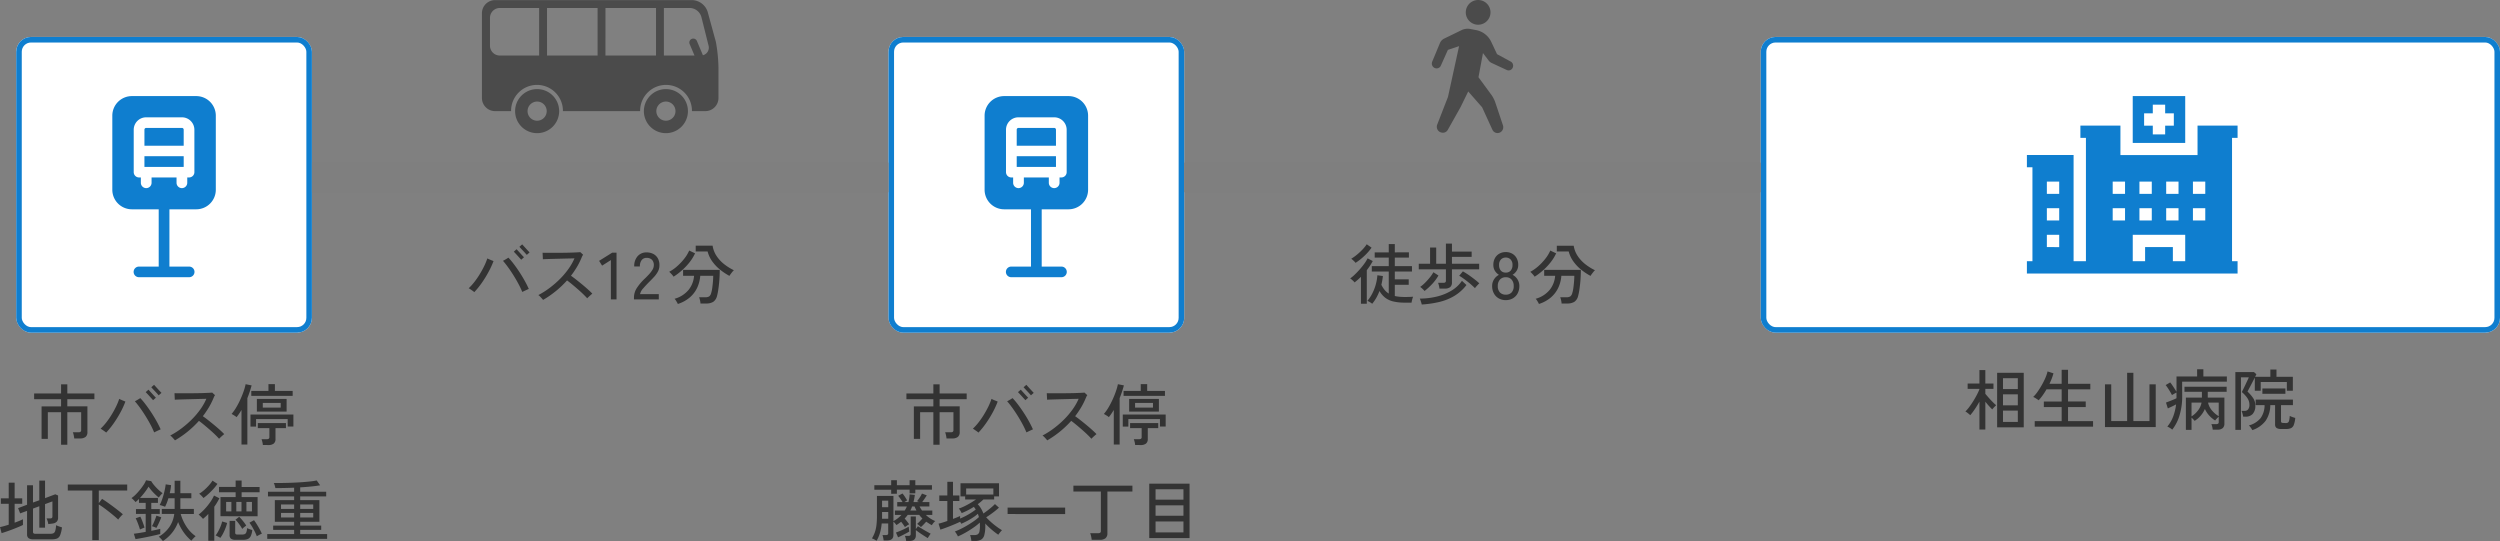
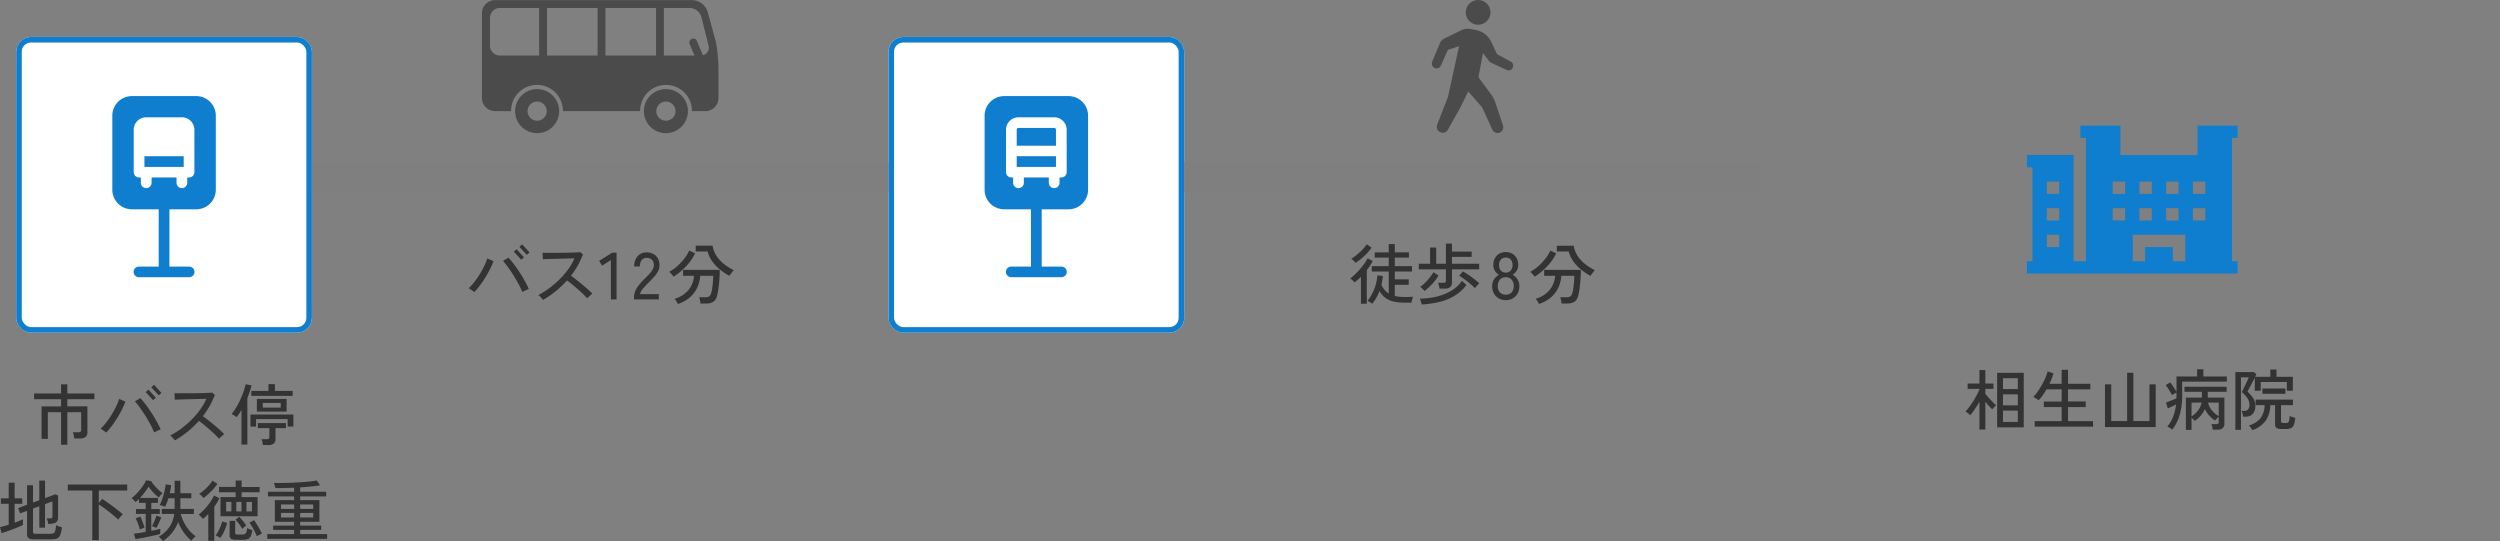
<svg xmlns="http://www.w3.org/2000/svg" width="676.388" height="146.386" viewBox="0 0 676.388 146.386">
  <rect x="0" y="0" width="676.388" height="146.386" fill="#808080" stroke="none" />
  <g id="グループ_439" data-name="グループ 439" transform="translate(-542.612 -1380)">
    <g id="長方形_23593" data-name="長方形 23593" transform="translate(1019 1390)" fill="#fff" stroke="#0f7ecf" stroke-linejoin="round" stroke-width="1.5" opacity="0.998">
-       <rect width="200" height="80" rx="4" stroke="none" />
-       <rect x="0.75" y="0.75" width="198.5" height="78.5" rx="3.25" fill="none" />
-     </g>
+       </g>
    <g id="グループ_422" data-name="グループ 422" transform="translate(-22142 10561)">
      <g id="長方形_23597" data-name="長方形 23597" transform="translate(22689 -9171)" fill="#fff" stroke="#0f7ecf" stroke-linejoin="round" stroke-width="1.5" opacity="0.998">
        <rect width="80" height="80" rx="4" stroke="none" />
        <rect x="0.75" y="0.75" width="78.5" height="78.5" rx="3.25" fill="none" />
      </g>
      <g id="グループ_420" data-name="グループ 420" transform="translate(22687.25 -9155)">
-         <path id="パス_4583" data-name="パス 4583" d="M60.388,22.5H50.733a.483.483,0,0,0-.483.483v4.345H60.871V22.983A.483.483,0,0,0,60.388,22.5Z" transform="translate(-13.81 -13.895)" fill="#0f7ecf" />
        <path id="パス_4584" data-name="パス 4584" d="M50.25,42.5H60.871v2.9H50.25Z" transform="translate(-13.81 -26.239)" fill="#0f7ecf" />
        <path id="パス_4585" data-name="パス 4585" d="M50.44,0H33.06a5.293,5.293,0,0,0-5.31,5.264v20.1a5.293,5.293,0,0,0,5.31,5.264H40.3v15.5h-5.31a1.436,1.436,0,1,0,0,2.871H48.509a1.436,1.436,0,1,0,0-2.871H43.2v-15.5H50.44a5.293,5.293,0,0,0,5.31-5.264V5.264A5.293,5.293,0,0,0,50.44,0Zm-.483,20.576a1.442,1.442,0,0,1-1.448,1.436h-.483v1.436a1.448,1.448,0,0,1-2.9,0V22.012H38.371v1.436a1.448,1.448,0,0,1-2.9,0V22.012h-.483a1.442,1.442,0,0,1-1.448-1.436V9.092a3.368,3.368,0,0,1,3.379-3.35h9.655a3.368,3.368,0,0,1,3.379,3.35Z" fill="#0f7ecf" />
      </g>
    </g>
    <g id="グループ_423" data-name="グループ 423" transform="translate(-21906 10561)">
      <g id="長方形_23597-2" data-name="長方形 23597" transform="translate(22689 -9171)" fill="#fff" stroke="#0f7ecf" stroke-linejoin="round" stroke-width="1.5" opacity="0.998">
        <rect width="80" height="80" rx="4" stroke="none" />
        <rect x="0.75" y="0.75" width="78.5" height="78.5" rx="3.25" fill="none" />
      </g>
      <g id="グループ_420-2" data-name="グループ 420" transform="translate(22687.25 -9155)">
        <path id="パス_4583-2" data-name="パス 4583" d="M60.388,22.5H50.733a.483.483,0,0,0-.483.483v4.345H60.871V22.983A.483.483,0,0,0,60.388,22.5Z" transform="translate(-13.81 -13.895)" fill="#0f7ecf" />
        <path id="パス_4584-2" data-name="パス 4584" d="M50.25,42.5H60.871v2.9H50.25Z" transform="translate(-13.81 -26.239)" fill="#0f7ecf" />
        <path id="パス_4585-2" data-name="パス 4585" d="M50.44,0H33.06a5.293,5.293,0,0,0-5.31,5.264v20.1a5.293,5.293,0,0,0,5.31,5.264H40.3v15.5h-5.31a1.436,1.436,0,1,0,0,2.871H48.509a1.436,1.436,0,1,0,0-2.871H43.2v-15.5H50.44a5.293,5.293,0,0,0,5.31-5.264V5.264A5.293,5.293,0,0,0,50.44,0Zm-.483,20.576a1.442,1.442,0,0,1-1.448,1.436h-.483v1.436a1.448,1.448,0,0,1-2.9,0V22.012H38.371v1.436a1.448,1.448,0,0,1-2.9,0V22.012h-.483a1.442,1.442,0,0,1-1.448-1.436V9.092a3.368,3.368,0,0,1,3.379-3.35h9.655a3.368,3.368,0,0,1,3.379,3.35Z" fill="#0f7ecf" />
      </g>
    </g>
    <path id="パス_7269" data-name="パス 7269" d="M-27.864,1.332v-8.8h-3.582v7.2h-1.692V-9.054h5.274V-11h-7.29v-1.548h7.29v-2.466h1.692v2.466h7.326V-11h-7.326v1.944h5.436v6.948a1.619,1.619,0,0,1-.495,1.314,2.3,2.3,0,0,1-1.5.414H-24.3a8.418,8.418,0,0,0-.144-.873,4.273,4.273,0,0,0-.234-.8h1.548a.848.848,0,0,0,.54-.135.62.62,0,0,0,.162-.5V-7.47h-3.744v8.8ZM-2.682-2.016A22.6,22.6,0,0,0-3.717-4.2q-.621-1.161-1.341-2.313T-6.516-8.685Q-7.254-9.7-7.9-10.44q.2-.09.5-.261t.576-.342q.279-.171.4-.243A20.616,20.616,0,0,1-4.977-9.558Q-4.212-8.55-3.456-7.4t1.413,2.331q.657,1.179,1.125,2.241-.2.072-.549.234t-.693.324Q-2.5-2.106-2.682-2.016Zm-12.978.054q-.162-.144-.45-.351t-.576-.4q-.288-.2-.486-.306a14.352,14.352,0,0,0,1.485-1.629,21.774,21.774,0,0,0,1.422-2.034q.675-1.089,1.233-2.223a16.8,16.8,0,0,0,.9-2.178q.2.108.522.252t.648.27q.324.126.5.216a23.292,23.292,0,0,1-1.395,3.024A29.785,29.785,0,0,1-13.671-4.41,22.08,22.08,0,0,1-15.66-1.962Zm14.2-10.08q-.09-.108-.369-.423t-.63-.684q-.351-.369-.63-.675t-.369-.4l.756-.666q.09.108.378.423t.621.684q.333.369.621.675t.378.4ZM-2.97-10.728q-.09-.108-.369-.414l-.621-.684q-.342-.378-.63-.684t-.378-.4l.756-.666q.09.108.378.423t.621.684q.333.369.621.675t.378.4ZM2.952.144q-.2-.252-.585-.675a4.529,4.529,0,0,0-.693-.639A22.256,22.256,0,0,0,4.752-3.123a25.877,25.877,0,0,0,2.8-2.439,21.441,21.441,0,0,0,2.3-2.727,15.071,15.071,0,0,0,1.593-2.817q-.5.018-1.368.036t-1.89.045l-2.052.054q-1.026.027-1.881.054T2.9-10.854q0-.18-.018-.522t-.036-.693q-.018-.351-.018-.549.522.018,1.368.018H6.066q1.026,0,2.088-.009t2.034-.036q.972-.027,1.719-.063t1.125-.072q.108.108.387.36t.369.342a2.592,2.592,0,0,0-.324.576q-.144.342-.288.666a18.626,18.626,0,0,1-1.188,2.268A25.958,25.958,0,0,1,10.494-6.39q.612.414,1.413,1.044t1.638,1.323q.837.693,1.566,1.35t1.161,1.125q-.144.108-.441.369t-.567.513q-.27.252-.378.378-.4-.468-1.08-1.125T12.321-2.772q-.8-.7-1.566-1.332T9.432-5.13A26.742,26.742,0,0,1,2.952.144Zm18,1.134v-9.36q-.324.54-.657,1.026t-.675.918a4.785,4.785,0,0,0-.657-.468q-.387-.234-.693-.4a11.741,11.741,0,0,0,1.26-1.773,22.382,22.382,0,0,0,1.125-2.169q.513-1.134.882-2.205a14.456,14.456,0,0,0,.531-1.9l1.62.324q-.234.864-.522,1.737t-.63,1.719V1.278Zm4.158-8.91V-11.07h8.046v3.438ZM26.73,1.4A4.7,4.7,0,0,0,26.6.594,6.873,6.873,0,0,0,26.37-.18h1.422a.894.894,0,0,0,.54-.126.565.565,0,0,0,.162-.468V-3.168H25.362V-4.536h7.614v1.368H30.15V-.252a1.547,1.547,0,0,1-.477,1.26,2.267,2.267,0,0,1-1.467.4ZM23.382-3.582V-6.84h11.61V-3.6H33.444V-5.616h-8.55v2.034ZM23.6-11.9V-13.23h4.644v-1.836h1.746v1.836h4.806V-11.9Zm3.114,3.186h4.842V-9.99H26.712Zm-62.046,35.63a2.172,2.172,0,0,1-1.332-.315,1.245,1.245,0,0,1-.4-1.035V19.214l-1.872.684-.558-1.422,2.43-.918V12.3h1.6v4.662l1.71-.612V11.024H-32.2v4.752l2.772-1.044.756.324v6.03A1.532,1.532,0,0,1-29,22.1a1.764,1.764,0,0,1-1.044.531q-.234.036-.621.081t-.657.081a4.091,4.091,0,0,0-.216-.9,6.6,6.6,0,0,0-.252-.63h.954a.738.738,0,0,0,.486-.126.551.551,0,0,0,.144-.432v-4.05l-2,.738v6.372H-33.75v-5.8l-1.71.63v6.282a.525.525,0,0,0,.144.414.923.923,0,0,0,.576.126h4a1.871,1.871,0,0,0,.828-.153,1.034,1.034,0,0,0,.468-.648,6.808,6.808,0,0,0,.234-1.521,7.487,7.487,0,0,0,.756.315,8.375,8.375,0,0,0,.828.261,7.818,7.818,0,0,1-.495,2.133,1.614,1.614,0,0,1-.837.9,3.534,3.534,0,0,1-1.3.207Zm-8.622-1.674-.432-1.638q.468-.09,1.08-.261t1.278-.387V17.306h-2.124V15.83h2.124V11.582h1.6V15.83h2.052v1.476h-2.052v5.112q.684-.252,1.269-.495t.981-.441V23.03q-.468.234-1.215.549t-1.593.639q-.846.324-1.638.594T-43.956,25.244Zm24.534,1.89V13.724h-6.624V12.086H-9.972v1.638h-7.686v3.4l.882-1.152q.594.36,1.35.891t1.557,1.125q.8.594,1.521,1.161t1.206,1a4.3,4.3,0,0,0-.432.414q-.252.27-.486.549a3.083,3.083,0,0,0-.342.477q-.4-.4-1.053-.954t-1.413-1.152q-.756-.594-1.485-1.125t-1.305-.873v9.648Zm19.1.252a3.871,3.871,0,0,0-.315-.4q-.207-.234-.432-.45a4.276,4.276,0,0,0-.369-.324,9.055,9.055,0,0,0,2.754-2.457,7.915,7.915,0,0,0,1.44-3.7H-.612V18.692H2.862v-2.88H1.17q-.18.63-.414,1.224a11.537,11.537,0,0,1-.486,1.08,3.985,3.985,0,0,0-.423-.171q-.279-.1-.576-.189a2.653,2.653,0,0,0-.477-.108,6.853,6.853,0,0,0,.558-1.2q.27-.729.5-1.539t.378-1.566q.153-.756.207-1.3l1.458.216q-.036.5-.126,1.053T1.53,14.444H2.862V11.06H4.41v3.384H7.38v1.368H4.41v2.88H8.064V20.06H4.5a12.2,12.2,0,0,0,1.584,3.456A9.139,9.139,0,0,0,8.55,26.072a5.757,5.757,0,0,0-.6.567q-.369.387-.567.639a11.626,11.626,0,0,1-2.061-2.241,12.821,12.821,0,0,1-1.521-2.8A10.176,10.176,0,0,1,2.2,25.1,10.416,10.416,0,0,1-.324,27.386Zm-7.4-.522-.45-1.458q.5-.054,1.368-.189t1.836-.315v-4.86H-7.6V18.728h2.628V17.054H-6.786V15.992q-.234.234-.468.45t-.468.4a5.773,5.773,0,0,0-.513-.567,4.581,4.581,0,0,0-.585-.513,8.078,8.078,0,0,0,1.161-.981,16.543,16.543,0,0,0,1.17-1.305,16.336,16.336,0,0,0,1-1.368,5.843,5.843,0,0,0,.612-1.17l1.4.234a7.249,7.249,0,0,0,.783,1.1,13.86,13.86,0,0,0,1.125,1.188,11.113,11.113,0,0,0,1.17.972q-.126.108-.342.333t-.4.459q-.189.234-.3.378a15.053,15.053,0,0,1-1.431-1.314,13.058,13.058,0,0,1-1.323-1.62,13.721,13.721,0,0,1-1,1.485q-.621.819-1.305,1.557h4.842v1.35h-1.8v1.674h2.3v1.314h-2.3v4.572q.756-.144,1.395-.288t1.035-.252v1.4q-.486.126-1.341.324t-1.845.405q-.99.207-1.926.378T-7.722,26.864Zm1.206-2.61q-.126-.432-.324-1t-.423-1.116a9.027,9.027,0,0,0-.423-.909l1.26-.45q.2.378.423.927t.414,1.1q.189.549.3.945a5.178,5.178,0,0,0-.639.243Q-6.318,24.164-6.516,24.254Zm4.428-.414a4.153,4.153,0,0,0-.567-.261,4.626,4.626,0,0,0-.621-.207q.2-.342.441-.873t.45-1.08q.207-.549.315-.909l1.314.45q-.108.324-.342.864t-.5,1.1Q-1.872,23.48-2.088,23.84Zm17.352-3.168V15.488h4.1v-1.3h-4.5v-1.44h4.5V11.006h1.62v1.746h4.86v1.44h-4.86v1.3h4.32v5.184ZM11.97,27.3V20.042a9.935,9.935,0,0,1-.711.711q-.369.333-.729.639a2.3,2.3,0,0,0-.315-.369q-.225-.225-.459-.45a2.441,2.441,0,0,0-.414-.333,13.82,13.82,0,0,0,1.611-1.485,16.956,16.956,0,0,0,1.5-1.845,10.661,10.661,0,0,0,1.062-1.836l1.458.738q-.288.558-.63,1.143A12.537,12.537,0,0,1,13.59,18.1v9.2Zm7.416-.252a2.1,2.1,0,0,1-1.287-.3,1.165,1.165,0,0,1-.369-.963v-3.87h1.512v3.2a.513.513,0,0,0,.126.378.765.765,0,0,0,.522.126h1.242a1.784,1.784,0,0,0,.7-.117.846.846,0,0,0,.423-.495,3.887,3.887,0,0,0,.207-1.116,6.262,6.262,0,0,0,.684.279q.432.153.72.243a4.88,4.88,0,0,1-.423,1.647,1.6,1.6,0,0,1-.792.774,3.208,3.208,0,0,1-1.233.207Zm-8.73-11.3a3.4,3.4,0,0,0-.324-.4q-.216-.234-.45-.45a2.216,2.216,0,0,0-.4-.306A9.173,9.173,0,0,0,10.9,13.544a14.673,14.673,0,0,0,1.3-1.3,8.555,8.555,0,0,0,.909-1.206l1.332.882a12.226,12.226,0,0,1-1.1,1.377q-.648.711-1.35,1.35A14.665,14.665,0,0,1,10.656,15.74Zm4.572,10.782a3.673,3.673,0,0,0-.378-.225q-.252-.135-.5-.261a1.91,1.91,0,0,0-.414-.162,8.329,8.329,0,0,0,.738-1.152,12.873,12.873,0,0,0,.639-1.368,8.319,8.319,0,0,0,.4-1.278l1.35.4a10.921,10.921,0,0,1-.432,1.368,14,14,0,0,1-.657,1.467A8.745,8.745,0,0,1,15.228,26.522Zm9.864-.432a10.5,10.5,0,0,0-.513-1.2q-.333-.675-.72-1.332a10.773,10.773,0,0,0-.765-1.143l1.242-.684q.342.45.747,1.1t.774,1.323a12.24,12.24,0,0,1,.6,1.251,2.075,2.075,0,0,0-.423.162q-.261.126-.522.27T25.092,26.09ZM21.15,24.11a7.745,7.745,0,0,0-.522-.873q-.324-.477-.675-.918a5.391,5.391,0,0,0-.639-.693l1.008-.81a8.9,8.9,0,0,1,.657.7q.369.432.711.882a6.746,6.746,0,0,1,.54.81q-.216.144-.576.432A3.4,3.4,0,0,0,21.15,24.11Zm1.134-4.752h1.494V16.8H22.284Zm-5.49,0h1.422V16.8H16.794Zm2.754,0h1.4V16.8h-1.4Zm8.37,7.434V25.5H35.19V24.362H29.52V23.21h5.67V22.184H29.97V16.316h5.22V15.308H28.116v-1.26H35.19v-1.1q-1.314.054-2.61.081t-2.466.027a3.368,3.368,0,0,0-.09-.414q-.072-.27-.162-.549a1.969,1.969,0,0,0-.18-.423q1.1.018,2.412,0t2.664-.072q1.35-.054,2.6-.144t2.277-.207a15.71,15.71,0,0,0,1.656-.261l.936,1.314q-1.026.18-2.43.324t-2.97.234v1.188h7.038v1.26H36.828v1.008h5.2v5.868h-5.2V23.21h5.688v1.152H36.828V25.5h7.29v1.3ZM31.644,21H35.19V19.772H31.644Zm5.184,0h3.528V19.772H36.828Zm-5.184-2.3H35.19V17.486H31.644Zm5.184,0h3.528V17.486H36.828Z" transform="translate(587 1499)" fill="#333" />
-     <path id="パス_7271" data-name="パス 7271" d="M-27.864,1.332v-8.8h-3.582v7.2h-1.692V-9.054h5.274V-11h-7.29v-1.548h7.29v-2.466h1.692v2.466h7.326V-11h-7.326v1.944h5.436v6.948a1.619,1.619,0,0,1-.495,1.314,2.3,2.3,0,0,1-1.5.414H-24.3a8.418,8.418,0,0,0-.144-.873,4.273,4.273,0,0,0-.234-.8h1.548a.848.848,0,0,0,.54-.135.62.62,0,0,0,.162-.5V-7.47h-3.744v8.8ZM-2.682-2.016A22.6,22.6,0,0,0-3.717-4.2q-.621-1.161-1.341-2.313T-6.516-8.685Q-7.254-9.7-7.9-10.44q.2-.09.5-.261t.576-.342q.279-.171.4-.243A20.616,20.616,0,0,1-4.977-9.558Q-4.212-8.55-3.456-7.4t1.413,2.331q.657,1.179,1.125,2.241-.2.072-.549.234t-.693.324Q-2.5-2.106-2.682-2.016Zm-12.978.054q-.162-.144-.45-.351t-.576-.4q-.288-.2-.486-.306a14.352,14.352,0,0,0,1.485-1.629,21.774,21.774,0,0,0,1.422-2.034q.675-1.089,1.233-2.223a16.8,16.8,0,0,0,.9-2.178q.2.108.522.252t.648.27q.324.126.5.216a23.292,23.292,0,0,1-1.395,3.024A29.785,29.785,0,0,1-13.671-4.41,22.08,22.08,0,0,1-15.66-1.962Zm14.2-10.08q-.09-.108-.369-.423t-.63-.684q-.351-.369-.63-.675t-.369-.4l.756-.666q.09.108.378.423t.621.684q.333.369.621.675t.378.4ZM-2.97-10.728q-.09-.108-.369-.414l-.621-.684q-.342-.378-.63-.684t-.378-.4l.756-.666q.09.108.378.423t.621.684q.333.369.621.675t.378.4ZM2.952.144q-.2-.252-.585-.675a4.529,4.529,0,0,0-.693-.639A22.256,22.256,0,0,0,4.752-3.123a25.877,25.877,0,0,0,2.8-2.439,21.441,21.441,0,0,0,2.3-2.727,15.071,15.071,0,0,0,1.593-2.817q-.5.018-1.368.036t-1.89.045l-2.052.054q-1.026.027-1.881.054T2.9-10.854q0-.18-.018-.522t-.036-.693q-.018-.351-.018-.549.522.018,1.368.018H6.066q1.026,0,2.088-.009t2.034-.036q.972-.027,1.719-.063t1.125-.072q.108.108.387.36t.369.342a2.592,2.592,0,0,0-.324.576q-.144.342-.288.666a18.626,18.626,0,0,1-1.188,2.268A25.958,25.958,0,0,1,10.494-6.39q.612.414,1.413,1.044t1.638,1.323q.837.693,1.566,1.35t1.161,1.125q-.144.108-.441.369t-.567.513q-.27.252-.378.378-.4-.468-1.08-1.125T12.321-2.772q-.8-.7-1.566-1.332T9.432-5.13A26.742,26.742,0,0,1,2.952.144Zm18,1.134v-9.36q-.324.54-.657,1.026t-.675.918a4.785,4.785,0,0,0-.657-.468q-.387-.234-.693-.4a11.741,11.741,0,0,0,1.26-1.773,22.382,22.382,0,0,0,1.125-2.169q.513-1.134.882-2.205a14.456,14.456,0,0,0,.531-1.9l1.62.324q-.234.864-.522,1.737t-.63,1.719V1.278Zm4.158-8.91V-11.07h8.046v3.438ZM26.73,1.4A4.7,4.7,0,0,0,26.6.594,6.873,6.873,0,0,0,26.37-.18h1.422a.894.894,0,0,0,.54-.126.565.565,0,0,0,.162-.468V-3.168H25.362V-4.536h7.614v1.368H30.15V-.252a1.547,1.547,0,0,1-.477,1.26,2.267,2.267,0,0,1-1.467.4ZM23.382-3.582V-6.84h11.61V-3.6H33.444V-5.616h-8.55v2.034ZM23.6-11.9V-13.23h4.644v-1.836h1.746v1.836h4.806V-11.9Zm3.114,3.186h4.842V-9.99H26.712ZM-43.218,27.3q-.252-.162-.648-.369a3.075,3.075,0,0,0-.612-.261,9.741,9.741,0,0,0,.765-1.6,8.949,8.949,0,0,0,.441-1.89,21,21,0,0,0,.144-2.7v-5.31h4.464v6.822a8.24,8.24,0,0,0,2.16-1.674h-1.764V19.124h2.646a4.325,4.325,0,0,0,.324-.531q.144-.279.27-.567h-2.61V16.838h1.44q-.234-.4-.558-.873a7.829,7.829,0,0,0-.63-.819l1.17-.63a7.327,7.327,0,0,1,.675.918q.369.576.585.936l-.756.468h1.1a9.732,9.732,0,0,0,.324-2.088l1.422.144q-.072.5-.162.99t-.216.954h1.494l-.522-.252a8.806,8.806,0,0,0,.747-1.017,8.71,8.71,0,0,0,.585-1.035l1.3.486q-.252.4-.594.9t-.648.918h1.944v1.188h-2.664a6.348,6.348,0,0,0,.315.558q.171.27.351.54h2.79v1.188H-29.9a8.333,8.333,0,0,0,1.17.936,8.049,8.049,0,0,0,1.386.738,2.3,2.3,0,0,0-.5.5,6.994,6.994,0,0,0-.441.612q-.4-.234-.774-.468t-.738-.486q-.288.324-.711.765a8.878,8.878,0,0,1-.729.693,5.061,5.061,0,0,0-.486-.45,3.642,3.642,0,0,0-.54-.4,8.24,8.24,0,0,0,.729-.7q.423-.45.711-.774a8.092,8.092,0,0,1-.864-.972h-3.114a9.279,9.279,0,0,1-.828.99q.27.288.639.765t.6.8a2.982,2.982,0,0,0-.594.342q-.36.252-.576.4-.18-.306-.477-.72t-.549-.72a13.085,13.085,0,0,1-1.278.9,3.931,3.931,0,0,0-.36-.477,3.659,3.659,0,0,0-.45-.459v3.636q0,1.458-1.728,1.458h-.918a5.492,5.492,0,0,0-.117-.756,4.95,4.95,0,0,0-.189-.7h.918a.78.78,0,0,0,.486-.117.547.547,0,0,0,.144-.441V22.634h-1.764a13.489,13.489,0,0,1-.45,2.493A9.446,9.446,0,0,1-43.218,27.3Zm3.942-12.708v-1.1H-43.83V12.266h4.554v-1.35h1.548v1.35h3.438v-1.35h1.548v1.35h4.5V13.49h-4.5v.99H-34.29v-.99h-3.438v1.1Zm4.05,12.762a3.973,3.973,0,0,0-.126-.711,6.2,6.2,0,0,0-.2-.657h.918a.78.78,0,0,0,.486-.117A.547.547,0,0,0-34,25.424v-4.7h1.4v3.42l.558-.774q.522.342,1.152.72t1.242.72l1.062.594a4.916,4.916,0,0,0-.423.585q-.261.405-.369.6-.774-.468-1.656-1.053T-32.6,24.416v1.44q0,1.494-1.728,1.494Zm-2.178-.972-.576-1.3q.486-.18,1.1-.432t1.233-.558q.621-.306,1.107-.594l.162,1.314q-.342.216-.873.495t-1.1.567Q-36.918,26.162-37.4,26.378Zm-4.356-5.04h1.692V19.52h-1.674v1.4Q-41.742,21.14-41.76,21.338Zm.018-3.114h1.674V16.46h-1.674Zm7.65.9h1.656q-.126-.252-.261-.531t-.243-.567h-.684q-.09.288-.207.567A4.847,4.847,0,0,1-34.092,19.124Zm16.524,8.226q-.036-.324-.144-.828a4.368,4.368,0,0,0-.216-.756h1.116a1.871,1.871,0,0,0,.936-.2,1.116,1.116,0,0,0,.477-.747,7.324,7.324,0,0,0,.135-1.629q0-.2-.009-.4t-.027-.405a14.836,14.836,0,0,1-1.683,1.341q-1.017.711-2.124,1.341a21.12,21.12,0,0,1-2.115,1.062,3.236,3.236,0,0,0-.207-.414q-.153-.27-.324-.531a2.517,2.517,0,0,0-.3-.387,16.7,16.7,0,0,0,1.647-.72q.909-.45,1.827-1t1.719-1.116a11.4,11.4,0,0,0,1.323-1.071q-.072-.234-.135-.45a4.129,4.129,0,0,0-.153-.432,11.05,11.05,0,0,1-1.287.981q-.747.495-1.575.936t-1.638.783a.764.764,0,0,0-.108-.234q-.09-.144-.2-.324v.018q-.486.234-1.17.531t-1.449.6q-.765.306-1.476.567t-1.233.423l-.5-1.62a10.7,10.7,0,0,0,1.08-.288q.63-.2,1.3-.432v-5.4h-2.178V15.056h2.178V11.348h1.53v3.708h1.728V16.55h-1.728v4.842q1.224-.45,1.926-.792v.7q.7-.288,1.476-.693t1.494-.864a14.512,14.512,0,0,0,1.26-.891q-.126-.2-.252-.378a3.758,3.758,0,0,0-.27-.342,19.092,19.092,0,0,1-3.294,1.692,2.449,2.449,0,0,0-.2-.414q-.144-.252-.306-.486a1.709,1.709,0,0,0-.27-.324,12.924,12.924,0,0,0,1.584-.657q.828-.4,1.629-.882t1.449-.927H-19.26v-.828h-1.26V11.744H-10.1v3.564h-1.314v.828h-2.916a12.8,12.8,0,0,1-1.53,1.278,6,6,0,0,1,.846,1.089,7.711,7.711,0,0,1,.684,1.431q.5-.342,1.089-.792t1.134-.918a12.19,12.19,0,0,0,.909-.846l1.08.972q-.378.36-.972.837t-1.251.945q-.657.468-1.233.828a18.153,18.153,0,0,0,1.323,1.3q.729.648,1.5,1.215t1.458.981a3.345,3.345,0,0,0-.333.351q-.207.243-.4.486a2.556,2.556,0,0,0-.261.387A20.94,20.94,0,0,1-12.1,24.29a18.907,18.907,0,0,1-1.728-1.656,1.912,1.912,0,0,1,.018.27v.288a9.438,9.438,0,0,1-.27,2.574,1.99,1.99,0,0,1-.882,1.242,3.4,3.4,0,0,1-1.656.342ZM-18.99,14.8h7.362V13.148H-18.99Zm11.214,5.274V18.332H7.794v1.746Zm22.752,6.966a9.038,9.038,0,0,0-.153-.918,4.07,4.07,0,0,0-.261-.864h2.16a.926.926,0,0,0,.567-.135.627.627,0,0,0,.171-.513V13.994H10.026v-1.6H25.992v1.6H19.224v11.25a1.707,1.707,0,0,1-.5,1.368,2.4,2.4,0,0,1-1.584.432Zm15.57-.468V11.852H41.454V26.576Zm1.71-1.53H39.8V22.094H32.256Zm0-4.5H39.8V17.72H32.256Zm0-4.356H39.8V13.382H32.256Z" transform="translate(823 1499)" fill="#333" />
    <g id="グループ_417" data-name="グループ 417" transform="translate(-22082 10984)">
      <g id="グループ_409" data-name="グループ 409" transform="translate(23173 -9578)">
-         <path id="パス_4575" data-name="パス 4575" d="M78.526,0h-14.2V12.67h14.2ZM75.447,8.007H73.1v2.349H69.754V8.007H67.405V4.663h2.349V2.314H73.1V4.663h2.349Z" transform="translate(-35.693)" fill="#0f7ecf" />
        <path id="パス_4576" data-name="パス 4576" d="M57,21.23V17.909H46.167v7.974H25.305V17.909H14.473V21.23h1.5V54.6h-3.34V25.861H0v3.321H1.5V54.6H0v3.321H57V54.6H55.5V21.23ZM5.4,33.057h3.34v3.321H5.4Zm0,7.2h3.34v3.321H5.4Zm0,7.2h3.34v3.321H5.4ZM44.921,33.057h3.34v3.321h-3.34Zm0,7.2h3.34v3.321h-3.34Zm-7.236-7.2h3.34v3.321h-3.34Zm0,7.2h3.34v3.321h-3.34Zm-7.236-7.2h3.34v3.321h-3.34Zm0,7.2h3.34v3.321h-3.34Zm-7.236-7.2h3.34v3.321h-3.34Zm0,7.2h3.34v3.321h-3.34ZM39.494,54.6V50.769H31.979V54.6h-3.34V47.448H42.833V54.6Z" transform="translate(0 -9.924)" fill="#0f7ecf" />
      </g>
    </g>
    <rect id="長方形_23596" data-name="長方形 23596" width="156" height="8" transform="translate(627 1424)" fill="#7f7f7f" />
    <rect id="長方形_23594" data-name="長方形 23594" width="156" height="8" transform="translate(863 1424)" fill="#7f7f7f" />
    <g id="グループ_419" data-name="グループ 419" transform="translate(673 1352)">
      <path id="パス_4586" data-name="パス 4586" d="M93.69,76.187a5.96,5.96,0,1,1-5.961,5.96A5.96,5.96,0,0,1,93.69,76.187Zm0,8.551A2.591,2.591,0,1,0,91.1,82.148,2.591,2.591,0,0,0,93.69,84.739Z" transform="translate(-43.913 -24.079)" fill="#4b4b4b" />
      <path id="パス_4587" data-name="パス 4587" d="M23.87,76.187a5.96,5.96,0,1,1-5.961,5.96A5.959,5.959,0,0,1,23.87,76.187Zm0,8.551a2.591,2.591,0,1,0-2.592-2.591A2.591,2.591,0,0,0,23.87,84.739Z" transform="translate(-8.933 -24.079)" fill="#4b4b4b" />
      <path id="パス_4588" data-name="パス 4588" d="M3.553,28.029H56.894a4.55,4.55,0,0,1,4.264,3.483L63.289,39.3A42.517,42.517,0,0,1,64,46.337v8.176a3.565,3.565,0,0,1-3.554,3.555H56.824a7.013,7.013,0,1,0-14.025,0H21.914a7.013,7.013,0,1,0-14.025,0H3.554A3.564,3.564,0,0,1,0,54.514V31.584A3.563,3.563,0,0,1,3.553,28.029Zm45.682,15h8.281L56.2,39.919a1.066,1.066,0,1,1,1.964-.83l1.628,3.856a2.12,2.12,0,0,0,1.541-2.538l-1.91-7.626a3.339,3.339,0,0,0-3.152-2.622H49.234Zm-15.812,0H47.1V30.16H33.422Zm-15.812,0H31.29V30.16H17.61ZM2.178,40.363a2.673,2.673,0,0,0,2.665,2.666H15.479V30.16H4.844a2.674,2.674,0,0,0-2.665,2.666Z" transform="translate(0 0)" fill="#4b4b4b" />
    </g>
    <g id="歩くアイコン" transform="translate(835.385 1380)">
      <path id="パス_4589" data-name="パス 4589" d="M234.66,6.689a3.344,3.344,0,1,0-3.345-3.345A3.344,3.344,0,0,0,234.66,6.689Z" transform="translate(-127.513)" fill="#4b4b4b" />
      <path id="パス_4590" data-name="パス 4590" d="M115.966,119.2l-3.706-2.009-1.562-3.309a5.7,5.7,0,0,0-4.068-3.193l-1.607-.308a3.812,3.812,0,0,0-2.387.319l-4.681,2.279a2.39,2.39,0,0,0-1.157,1.237l-2.082,5.011a1.328,1.328,0,0,0-.007,1,1.276,1.276,0,0,0,.685.707l.047.019a1.239,1.239,0,0,0,1.612-.655l1.911-4.266,3.024-1.008-3,13.731-2.919,7.5a1.618,1.618,0,0,0,.049,1.283,1.54,1.54,0,0,0,.959.82l.126.036a1.509,1.509,0,0,0,1.733-.728L102.4,131.5l2.061-4.216,3.761,4.28L111,137.634a1.514,1.514,0,0,0,1.764.853l.031-.009a1.538,1.538,0,0,0,.963-.779,1.625,1.625,0,0,0,.1-1.258l-2.044-6.109a8.154,8.154,0,0,0-1.259-2.375l-3.319-4.525,1.218-6.53,1.572,2.059a1.972,1.972,0,0,0,.732.592l4.134,1.925a1.18,1.18,0,0,0,.945.023,1.232,1.232,0,0,0,.675-.683l.013-.033A1.269,1.269,0,0,0,115.966,119.2Z" transform="translate(0 -102.538)" fill="#4b4b4b" />
    </g>
    <path id="パス_7273" data-name="パス 7273" d="M-36.054.612V-14.13h7.2V.612Zm-4.788.594V-6.336q-.576,1.044-1.242,2.025a17.977,17.977,0,0,1-1.242,1.647,7.548,7.548,0,0,0-.639-.549,4.34,4.34,0,0,0-.675-.459A10.355,10.355,0,0,0-43.6-4.878q.558-.738,1.089-1.593t.972-1.7a15.3,15.3,0,0,0,.693-1.494v-.126h-3.186v-1.44h3.186v-3.654h1.6v3.654h2.2v1.44h-2.2V-8.46q.378.468.927,1.089t1.1,1.17a11.746,11.746,0,0,0,.909.837q-.126.108-.351.333t-.423.45q-.2.225-.288.351-.378-.36-.891-.927t-.981-1.161V1.206ZM-34.47-.846h4.014v-3.06H-34.47Zm0-4.482h4.014V-8.316H-34.47Zm0-4.41h4.014v-2.934H-34.47ZM-25.884.432V-1.062h7.29v-3.8h-4.824V-6.372h4.824V-9.666h-4.1a18.936,18.936,0,0,1-1.053,1.647A13.236,13.236,0,0,1-24.822-6.7a4.4,4.4,0,0,0-.414-.3q-.288-.189-.585-.369A2.247,2.247,0,0,0-26.3-7.6a9,9,0,0,0,1.143-1.35q.6-.846,1.179-1.854a19.029,19.029,0,0,0,.99-1.98,9.677,9.677,0,0,0,.576-1.728l1.6.522q-.18.666-.45,1.377t-.63,1.449h3.294v-3.78h1.728v3.78h6.03v1.494h-6.03v3.294h4.788V-4.86h-4.788v3.8H-10.1V.432ZM-6.876.54V-11.016h1.692V-1.08h4.3V-14.13H.81V-1.08H5.166v-9.936H6.858V.54ZM15.012,1.3v-8.73H19.35V-9H14.634v-1.368H26.046V-9H20.934v1.566h4.5V-.4A1.605,1.605,0,0,1,24.993.819a1.989,1.989,0,0,1-1.413.423H22.266A4.457,4.457,0,0,0,22.14.468a3.9,3.9,0,0,0-.234-.72H23.22a.856.856,0,0,0,.522-.126A.565.565,0,0,0,23.9-.846v-1.4a4.383,4.383,0,0,0-.522.486,5.754,5.754,0,0,0-.45.522,7.336,7.336,0,0,1-1.6-1.332,6.837,6.837,0,0,1-1.17-1.782A7.236,7.236,0,0,1,18.99-2.5a6.728,6.728,0,0,1-1.62,1.368,3.318,3.318,0,0,0-.36-.423A6.015,6.015,0,0,0,16.542-2V1.3Zm-3.69-.054A3.528,3.528,0,0,0,10.7.783,4.306,4.306,0,0,0,9.99.414a9.291,9.291,0,0,0,1.575-2.691,13.8,13.8,0,0,0,.8-3.321q-.5.288-1.134.585t-1.1.513l-.5-1.584q.378-.144.909-.351T11.6-6.858q.531-.216.873-.4V-8.8q-.252.126-.648.351t-.576.333q-.18-.36-.477-.864t-.621-1a8.742,8.742,0,0,0-.612-.837l1.224-.72a7.955,7.955,0,0,1,.54.72q.306.45.621.936T12.474-9v-4.14h5.58V-15.1h1.692v1.962H26.1v1.4H14l.018,4.014a17.448,17.448,0,0,1-.693,4.995A11.5,11.5,0,0,1,11.322,1.242ZM23.9-2.394V-6.066h-2.88A4.705,4.705,0,0,0,22.1-3.915,7.162,7.162,0,0,0,23.9-2.394Zm-7.362.054a6.694,6.694,0,0,0,1.719-1.566,5.017,5.017,0,0,0,1-2.16H16.542ZM28.4,1.3V-14.328h5.04l.648.576q-.036.09-.126.27l-.216.432h4.122v-1.98h1.656v1.98h4.428v3.762h-1.62v-2.358H35.262v2.358h-1.6v-3.546q-.252.486-.558,1.071l-.6,1.152q-.3.567-.522.99t-.3.567a10.131,10.131,0,0,1,1.476,1.683A3.544,3.544,0,0,1,33.8-5.292,3.161,3.161,0,0,1,33.084-3a2.47,2.47,0,0,1-1.836.729H30.51a5.85,5.85,0,0,0-.189-.855,6.7,6.7,0,0,0-.243-.711h.828a1.2,1.2,0,0,0,.945-.4A1.9,1.9,0,0,0,32.2-5.508a3.17,3.17,0,0,0-.576-1.818,7.955,7.955,0,0,0-1.476-1.6l.252-.5q.2-.4.459-.936t.513-1.08l.441-.945a4.807,4.807,0,0,0,.225-.531H29.916V1.3Zm4.59.072A5.307,5.307,0,0,0,32.571.7a3.3,3.3,0,0,0-.513-.594,6.12,6.12,0,0,0,3.186-2,6,6,0,0,0,1.062-3.492H33.894V-6.894h10.08v1.512H40.752v4.356a.465.465,0,0,0,.09.306.452.452,0,0,0,.324.126.593.593,0,0,0,.207.027l.4.018q.207.009.261.009a1.13,1.13,0,0,0,.585-.126.887.887,0,0,0,.324-.54,6.627,6.627,0,0,0,.171-1.278,4.62,4.62,0,0,0,.7.306q.45.162.792.252a6.906,6.906,0,0,1-.4,1.9,1.561,1.561,0,0,1-.756.864,3.017,3.017,0,0,1-1.26.225H40.77A2.08,2.08,0,0,1,39.528.774,1.147,1.147,0,0,1,39.15-.2V-5.382h-1.3a7.534,7.534,0,0,1-1.26,4.221A7.459,7.459,0,0,1,32.994,1.368ZM35.712-8.46V-9.9H41.94v1.44Z" transform="translate(1119 1495)" fill="#333" />
    <path id="パス_7270" data-name="パス 7270" d="M-21.087-2.016A22.6,22.6,0,0,0-22.122-4.2q-.621-1.161-1.341-2.313t-1.458-2.169q-.738-1.017-1.386-1.755.2-.09.5-.261t.576-.342q.279-.171.405-.243a20.616,20.616,0,0,1,1.449,1.728q.765,1.008,1.521,2.16t1.413,2.331q.657,1.179,1.125,2.241-.2.072-.549.234t-.693.324Q-20.907-2.106-21.087-2.016Zm-12.978.054q-.162-.144-.45-.351t-.576-.4q-.288-.2-.486-.306a14.352,14.352,0,0,0,1.485-1.629A21.774,21.774,0,0,0-32.67-6.687q.675-1.089,1.233-2.223a16.8,16.8,0,0,0,.9-2.178q.2.108.522.252t.648.27q.324.126.5.216a23.292,23.292,0,0,1-1.4,3.024A29.785,29.785,0,0,1-32.076-4.41,22.08,22.08,0,0,1-34.065-1.962Zm14.2-10.08q-.09-.108-.369-.423t-.63-.684q-.351-.369-.63-.675t-.369-.4l.756-.666q.09.108.378.423t.621.684q.333.369.621.675t.378.4Zm-1.512,1.314q-.09-.108-.369-.414l-.621-.684q-.342-.378-.63-.684t-.378-.4l.756-.666q.09.108.378.423t.621.684q.333.369.621.675t.378.4ZM-15.453.144q-.2-.252-.585-.675a4.529,4.529,0,0,0-.693-.639,22.256,22.256,0,0,0,3.078-1.953,25.877,25.877,0,0,0,2.8-2.439,21.441,21.441,0,0,0,2.3-2.727,15.071,15.071,0,0,0,1.593-2.817q-.5.018-1.368.036t-1.89.045l-2.052.054q-1.026.027-1.881.054t-1.359.063q0-.18-.018-.522t-.036-.693q-.018-.351-.018-.549.522.018,1.368.018h1.872q1.026,0,2.088-.009t2.034-.036q.972-.027,1.719-.063t1.125-.072q.108.108.387.36t.369.342a2.592,2.592,0,0,0-.324.576q-.144.342-.288.666A18.627,18.627,0,0,1-6.417-8.568,25.958,25.958,0,0,1-7.911-6.39Q-7.3-5.976-6.5-5.346T-4.86-4.023q.837.693,1.566,1.35t1.161,1.125q-.144.108-.441.369t-.567.513q-.27.252-.378.378-.4-.468-1.08-1.125T-6.084-2.772q-.8-.7-1.566-1.332T-8.973-5.13A26.742,26.742,0,0,1-15.453.144ZM2.889,0V-10.638L.513-9.126l-.81-1.3,3.546-2.214h1.17V0ZM9.135,0V-.5A4.753,4.753,0,0,1,9.9-3.06a13.865,13.865,0,0,1,2.223-2.61q.612-.594,1.143-1.179a7.249,7.249,0,0,0,.873-1.161,2.342,2.342,0,0,0,.36-1.116,2.05,2.05,0,0,0-.486-1.584,2,2,0,0,0-1.476-.522,1.6,1.6,0,0,0-1.314.6,2.678,2.678,0,0,0-.486,1.719H9.207a3.973,3.973,0,0,1,.927-2.781,3.1,3.1,0,0,1,2.4-1.017,3.892,3.892,0,0,1,1.845.423,2.965,2.965,0,0,1,1.242,1.233,3.8,3.8,0,0,1,.4,1.962,3.4,3.4,0,0,1-.414,1.575A7.087,7.087,0,0,1,14.589-6.1q-.63.684-1.4,1.44-.864.882-1.575,1.7a3.312,3.312,0,0,0-.837,1.539h5.076V0ZM21,1.242A2.641,2.641,0,0,0,20.79.81q-.153-.27-.333-.549a2.073,2.073,0,0,0-.342-.423A7.5,7.5,0,0,0,23.9-2.556a6.858,6.858,0,0,0,1.494-3.816h-2.97v-1.62h9.918q0,.828-.045,1.809T32.148-4.23q-.1.972-.234,1.827a13.783,13.783,0,0,1-.3,1.449A2.689,2.689,0,0,1,30.564.675a3.693,3.693,0,0,1-1.953.441H27.135A5.384,5.384,0,0,0,27,.234a4.642,4.642,0,0,0-.243-.81H28.4A2.012,2.012,0,0,0,29.475-.8a1.556,1.556,0,0,0,.54-.891,7.926,7.926,0,0,0,.3-1.395q.117-.855.189-1.755t.072-1.53h-3.51a9.145,9.145,0,0,1-.819,3.2A7.867,7.867,0,0,1,24.255-.54,9.316,9.316,0,0,1,21,1.242Zm13.968-7.6a16.1,16.1,0,0,1-2.529-1.683A11.357,11.357,0,0,1,30.33-10.26a8.071,8.071,0,0,1-1.269-2.7H25.839v-1.566h4.572A6.909,6.909,0,0,0,31.446-11.8a9.48,9.48,0,0,0,2.016,2.214,13.893,13.893,0,0,0,2.709,1.7,3.048,3.048,0,0,0-.423.441q-.243.3-.459.594A4.776,4.776,0,0,0,34.965-6.354Zm-15.12.216a2.72,2.72,0,0,0-.306-.414q-.216-.252-.45-.5a3.091,3.091,0,0,0-.432-.4,11.094,11.094,0,0,0,2.115-1.476,15.167,15.167,0,0,0,1.935-2.034,10,10,0,0,0,1.368-2.25l1.584.756a12.054,12.054,0,0,1-1.53,2.475,16.663,16.663,0,0,1-2.052,2.16A17.551,17.551,0,0,1,19.845-6.138Z" transform="translate(705 1461)" fill="#333" />
    <path id="パス_7272" data-name="パス 7272" d="M-27.135,1.188a5.228,5.228,0,0,0-.63-.441A4.615,4.615,0,0,0-28.431.4a10.294,10.294,0,0,0,1.242-1.845,12.588,12.588,0,0,0,.963-2.367,12.882,12.882,0,0,0,.495-2.718l1.494.216q-.072.594-.171,1.188t-.243,1.17a6.553,6.553,0,0,0,.891,1.413,4.648,4.648,0,0,0,1.107.963V-7.542h-4.59V-9h4.59v-2.3h-3.8v-1.422h3.8v-2.25h1.638v2.25H-17.2V-11.3h-3.816V-9h4.644v1.458h-4.644v2.124h3.762v1.476h-3.762V-.918a8.881,8.881,0,0,0,1.287.207q.693.063,1.467.063.576,0,1.125-.018t1.071-.054q-.054.126-.153.441t-.171.639a4.345,4.345,0,0,0-.09.522h-1.782A13.56,13.56,0,0,1-21.4.567a5.792,5.792,0,0,1-2.2-1.008,6.28,6.28,0,0,1-1.566-1.827,12.618,12.618,0,0,1-.855,1.845A11.07,11.07,0,0,1-27.135,1.188Zm-3.042-.018V-6.1q-.432.414-.864.8t-.864.711a2.071,2.071,0,0,0-.315-.36q-.225-.216-.468-.423a2.672,2.672,0,0,0-.405-.3,10.247,10.247,0,0,0,1.26-1.053q.684-.657,1.359-1.422t1.233-1.539a9.2,9.2,0,0,0,.864-1.422l1.4.738q-.342.63-.747,1.251T-28.593-7.9V1.17ZM-31.635-9.882a2.3,2.3,0,0,0-.315-.369q-.225-.225-.459-.432a2.4,2.4,0,0,0-.4-.3,14.357,14.357,0,0,0,1.6-1.152,15.836,15.836,0,0,0,1.494-1.4,9.635,9.635,0,0,0,1.1-1.377l1.314.918A13.836,13.836,0,0,1-28.6-12.411a17.063,17.063,0,0,1-1.539,1.431A16.148,16.148,0,0,1-31.635-9.882Zm22.7,6.966a6.409,6.409,0,0,0-.144-.819,4.449,4.449,0,0,0-.234-.747h1.422a.9.9,0,0,0,.531-.126.573.573,0,0,0,.171-.486V-8.136h-7.344V-9.648h3.06v-4.374h1.656v4.374h2.628V-15.1h1.638v2.178H-.225V-11.5H-5.553v1.854H1.809v1.512H-5.553v3.528A1.6,1.6,0,0,1-6.03-3.321a2.263,2.263,0,0,1-1.485.4Zm-4.788,4.3q-.036-.18-.135-.5t-.207-.639a2.381,2.381,0,0,0-.2-.459A19.632,19.632,0,0,0-9.5-.8,13.959,13.959,0,0,0-5.589-2.43,8.863,8.863,0,0,0-2.853-5.022l1.224,1.134A11.756,11.756,0,0,1-4.869-.963,14.38,14.38,0,0,1-8.928.684,27.69,27.69,0,0,1-13.725,1.386Zm14.4-4.41Q.333-3.384-.2-3.861T-1.35-4.824q-.621-.486-1.206-.9A11.916,11.916,0,0,0-3.591-6.39l.99-1.188q.468.252,1.089.657t1.269.882Q.4-5.562.963-5.112a11.411,11.411,0,0,1,.882.774q-.162.144-.405.4t-.459.5A2.72,2.72,0,0,0,.675-3.024Zm-13.644.756a4.221,4.221,0,0,0-.342-.378q-.216-.216-.45-.423a2.4,2.4,0,0,0-.4-.3A9.607,9.607,0,0,0-12.825-4.5a17.794,17.794,0,0,0,1.314-1.467,9.06,9.06,0,0,0,.936-1.377l1.368.882a11.872,11.872,0,0,1-1.7,2.3A17.411,17.411,0,0,1-12.969-2.268ZM9.009.2A3.8,3.8,0,0,1,7.092-.279a3.343,3.343,0,0,1-1.3-1.341A4.091,4.091,0,0,1,5.319-3.6,3.262,3.262,0,0,1,5.85-5.445a3.444,3.444,0,0,1,1.305-1.2A3.372,3.372,0,0,1,6.066-7.731a2.972,2.972,0,0,1-.423-1.611,3.684,3.684,0,0,1,.432-1.809,3.086,3.086,0,0,1,1.188-1.215A3.457,3.457,0,0,1,9.009-12.8a3.457,3.457,0,0,1,1.746.432,3.086,3.086,0,0,1,1.188,1.215,3.684,3.684,0,0,1,.432,1.809,2.925,2.925,0,0,1-.432,1.611,3.459,3.459,0,0,1-1.1,1.089,3.341,3.341,0,0,1,1.314,1.2A3.3,3.3,0,0,1,12.681-3.6a4.091,4.091,0,0,1-.468,1.98,3.36,3.36,0,0,1-1.3,1.341A3.753,3.753,0,0,1,9.009.2Zm0-1.476a2.08,2.08,0,0,0,1.566-.594,2.412,2.412,0,0,0,.576-1.746,2.491,2.491,0,0,0-.576-1.746,2.017,2.017,0,0,0-1.566-.63,2.045,2.045,0,0,0-1.575.63,2.467,2.467,0,0,0-.585,1.746,2.389,2.389,0,0,0,.585,1.746A2.11,2.11,0,0,0,9.009-1.278Zm0-5.976A1.682,1.682,0,0,0,10.35-7.8a2.243,2.243,0,0,0,.477-1.521,2.017,2.017,0,0,0-.513-1.476,1.752,1.752,0,0,0-1.3-.522,1.744,1.744,0,0,0-1.314.522,2.038,2.038,0,0,0-.5,1.476A2.272,2.272,0,0,0,7.659-7.8,1.676,1.676,0,0,0,9.009-7.254Zm8.964,8.5A2.641,2.641,0,0,0,17.766.81q-.153-.27-.333-.549a2.073,2.073,0,0,0-.342-.423,7.5,7.5,0,0,0,3.78-2.394,6.858,6.858,0,0,0,1.494-3.816H19.4v-1.62h9.918q0,.828-.045,1.809T29.124-4.23q-.1.972-.234,1.827a13.783,13.783,0,0,1-.3,1.449A2.689,2.689,0,0,1,27.54.675a3.693,3.693,0,0,1-1.953.441H24.111a5.384,5.384,0,0,0-.135-.882,4.642,4.642,0,0,0-.243-.81h1.638A2.012,2.012,0,0,0,26.451-.8a1.556,1.556,0,0,0,.54-.891,7.926,7.926,0,0,0,.3-1.395q.117-.855.189-1.755t.072-1.53h-3.51a9.145,9.145,0,0,1-.819,3.2A7.867,7.867,0,0,1,21.231-.54,9.316,9.316,0,0,1,17.973,1.242Zm13.968-7.6a16.1,16.1,0,0,1-2.529-1.683,11.357,11.357,0,0,1-2.106-2.223,8.071,8.071,0,0,1-1.269-2.7H22.815v-1.566h4.572A6.909,6.909,0,0,0,28.422-11.8a9.48,9.48,0,0,0,2.016,2.214,13.893,13.893,0,0,0,2.709,1.7,3.048,3.048,0,0,0-.423.441q-.243.3-.459.594A4.776,4.776,0,0,0,31.941-6.354Zm-15.12.216a2.72,2.72,0,0,0-.306-.414q-.216-.252-.45-.5a3.091,3.091,0,0,0-.432-.4,11.094,11.094,0,0,0,2.115-1.476,15.167,15.167,0,0,0,1.935-2.034,10,10,0,0,0,1.368-2.25l1.584.756A12.054,12.054,0,0,1,21.1-9.981a16.663,16.663,0,0,1-2.052,2.16A17.551,17.551,0,0,1,16.821-6.138Z" transform="translate(941 1461)" fill="#333" />
  </g>
</svg>